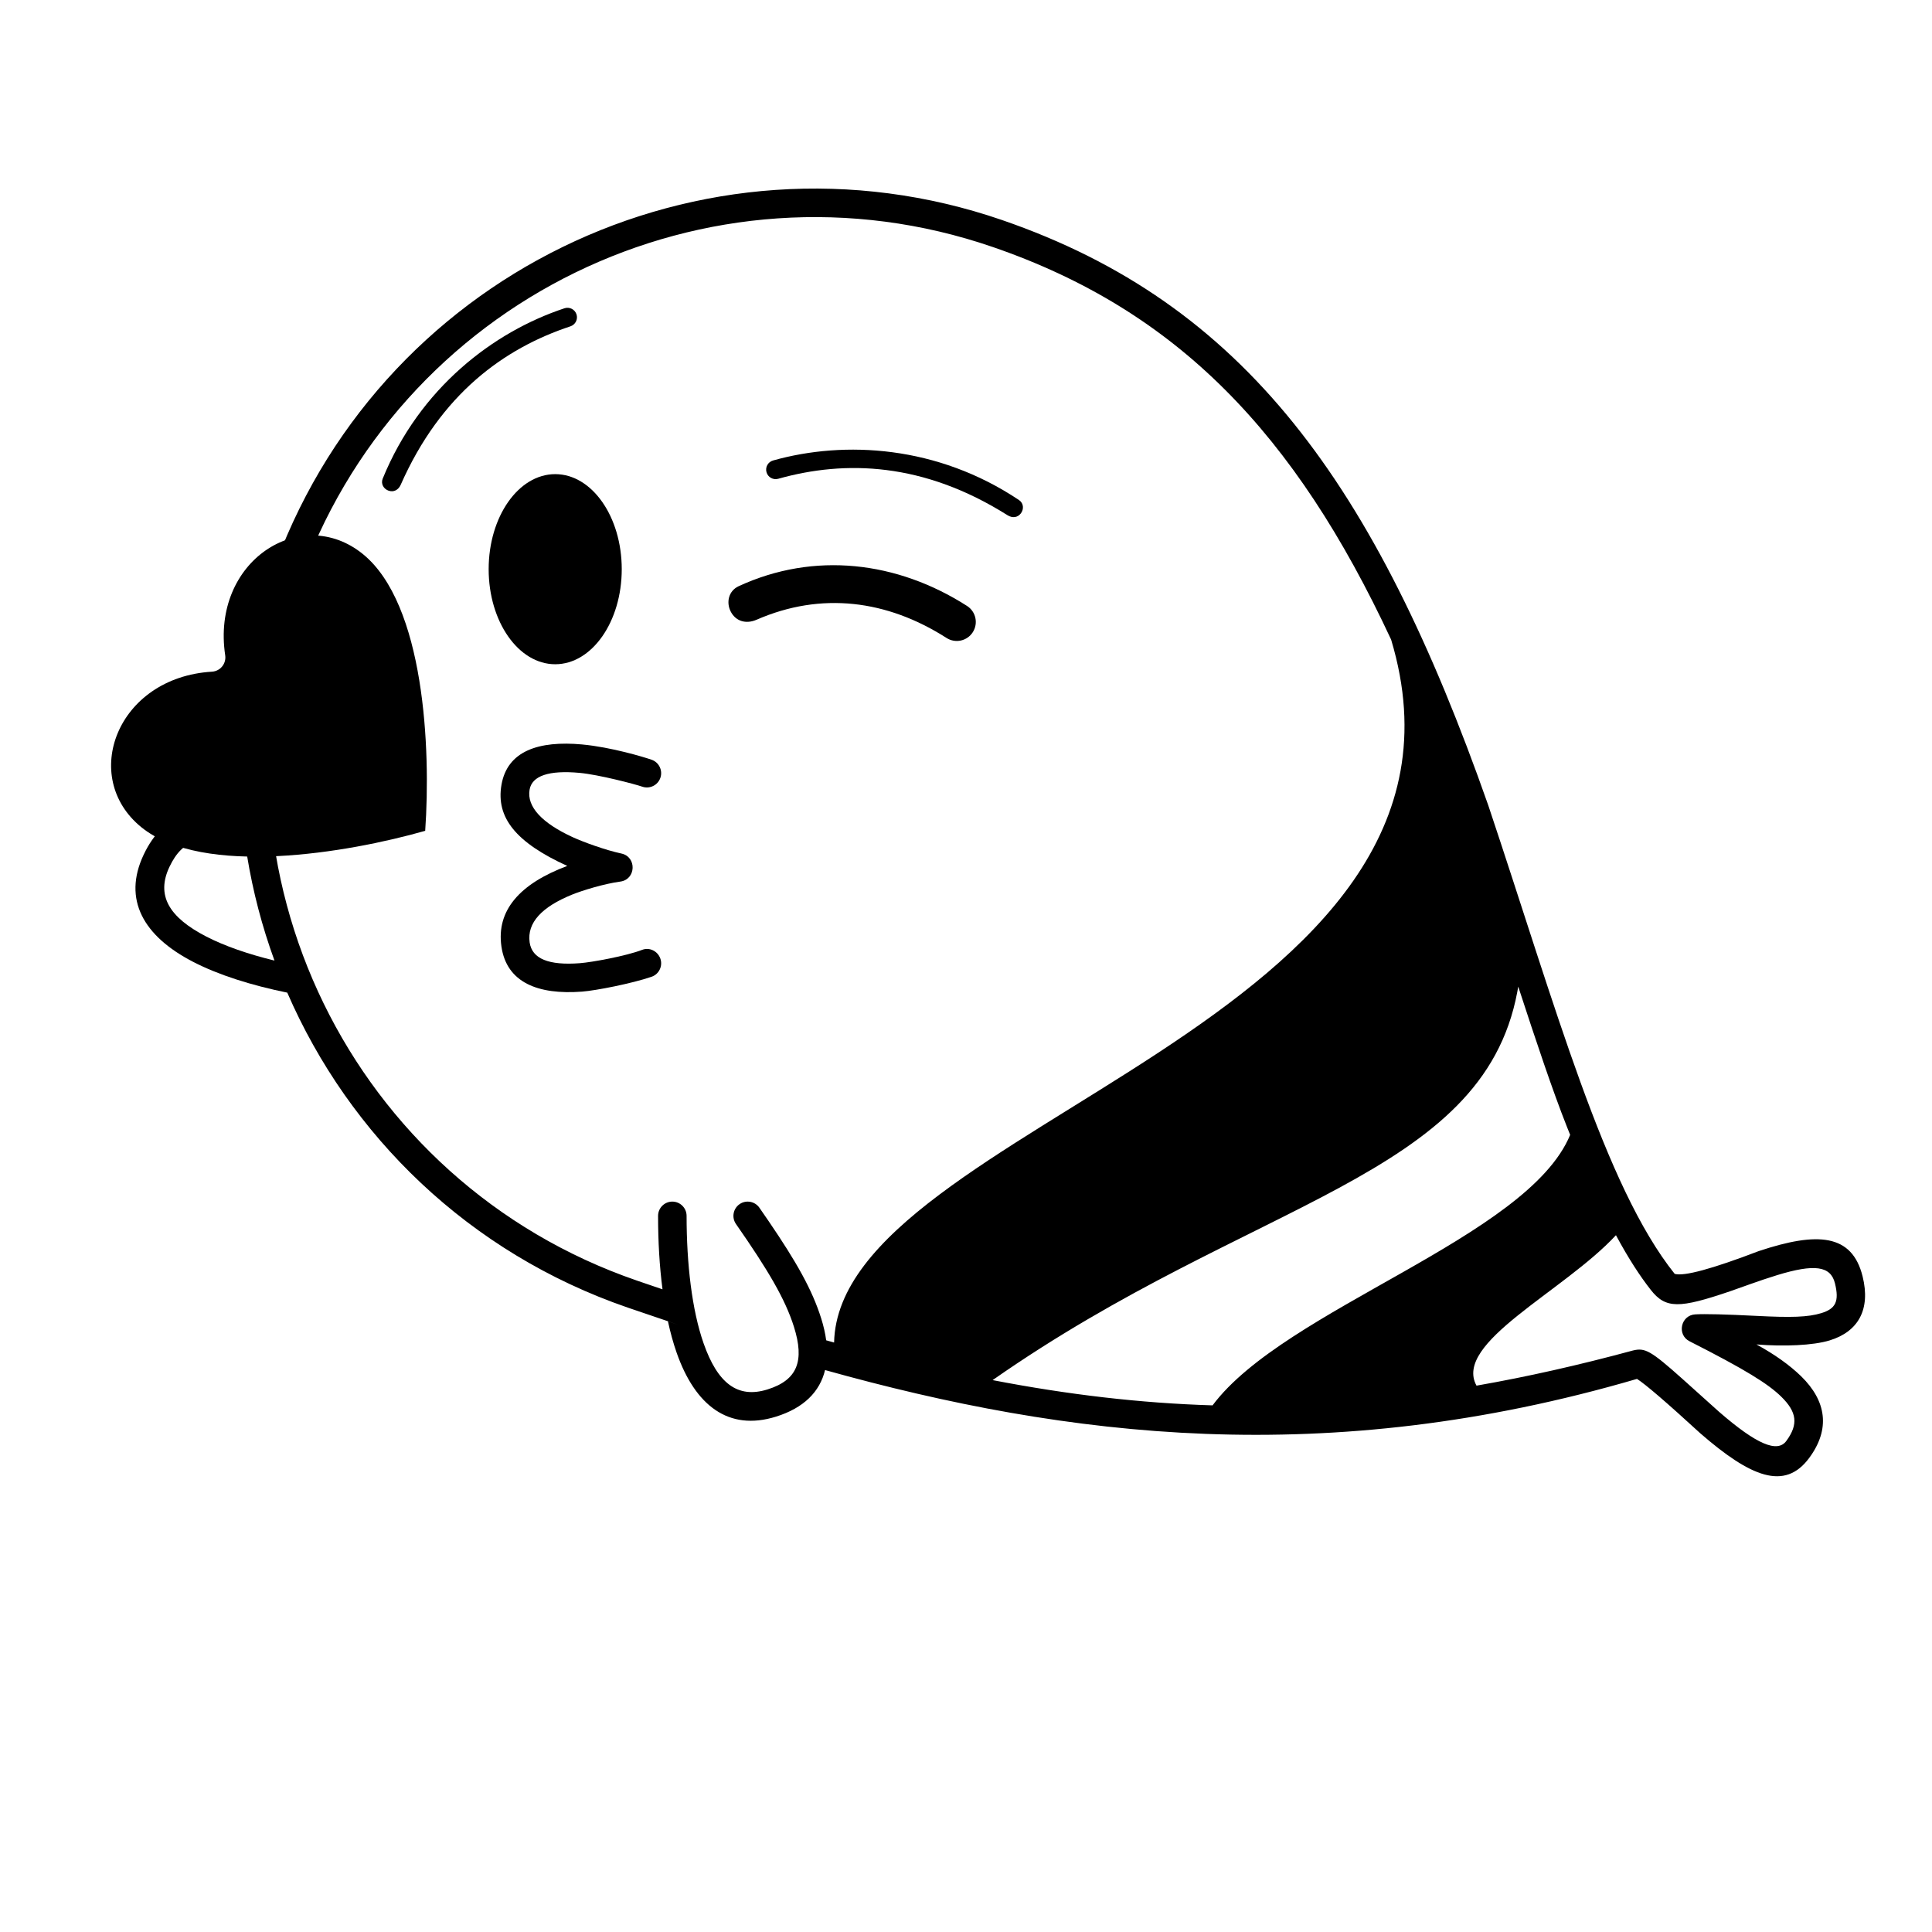
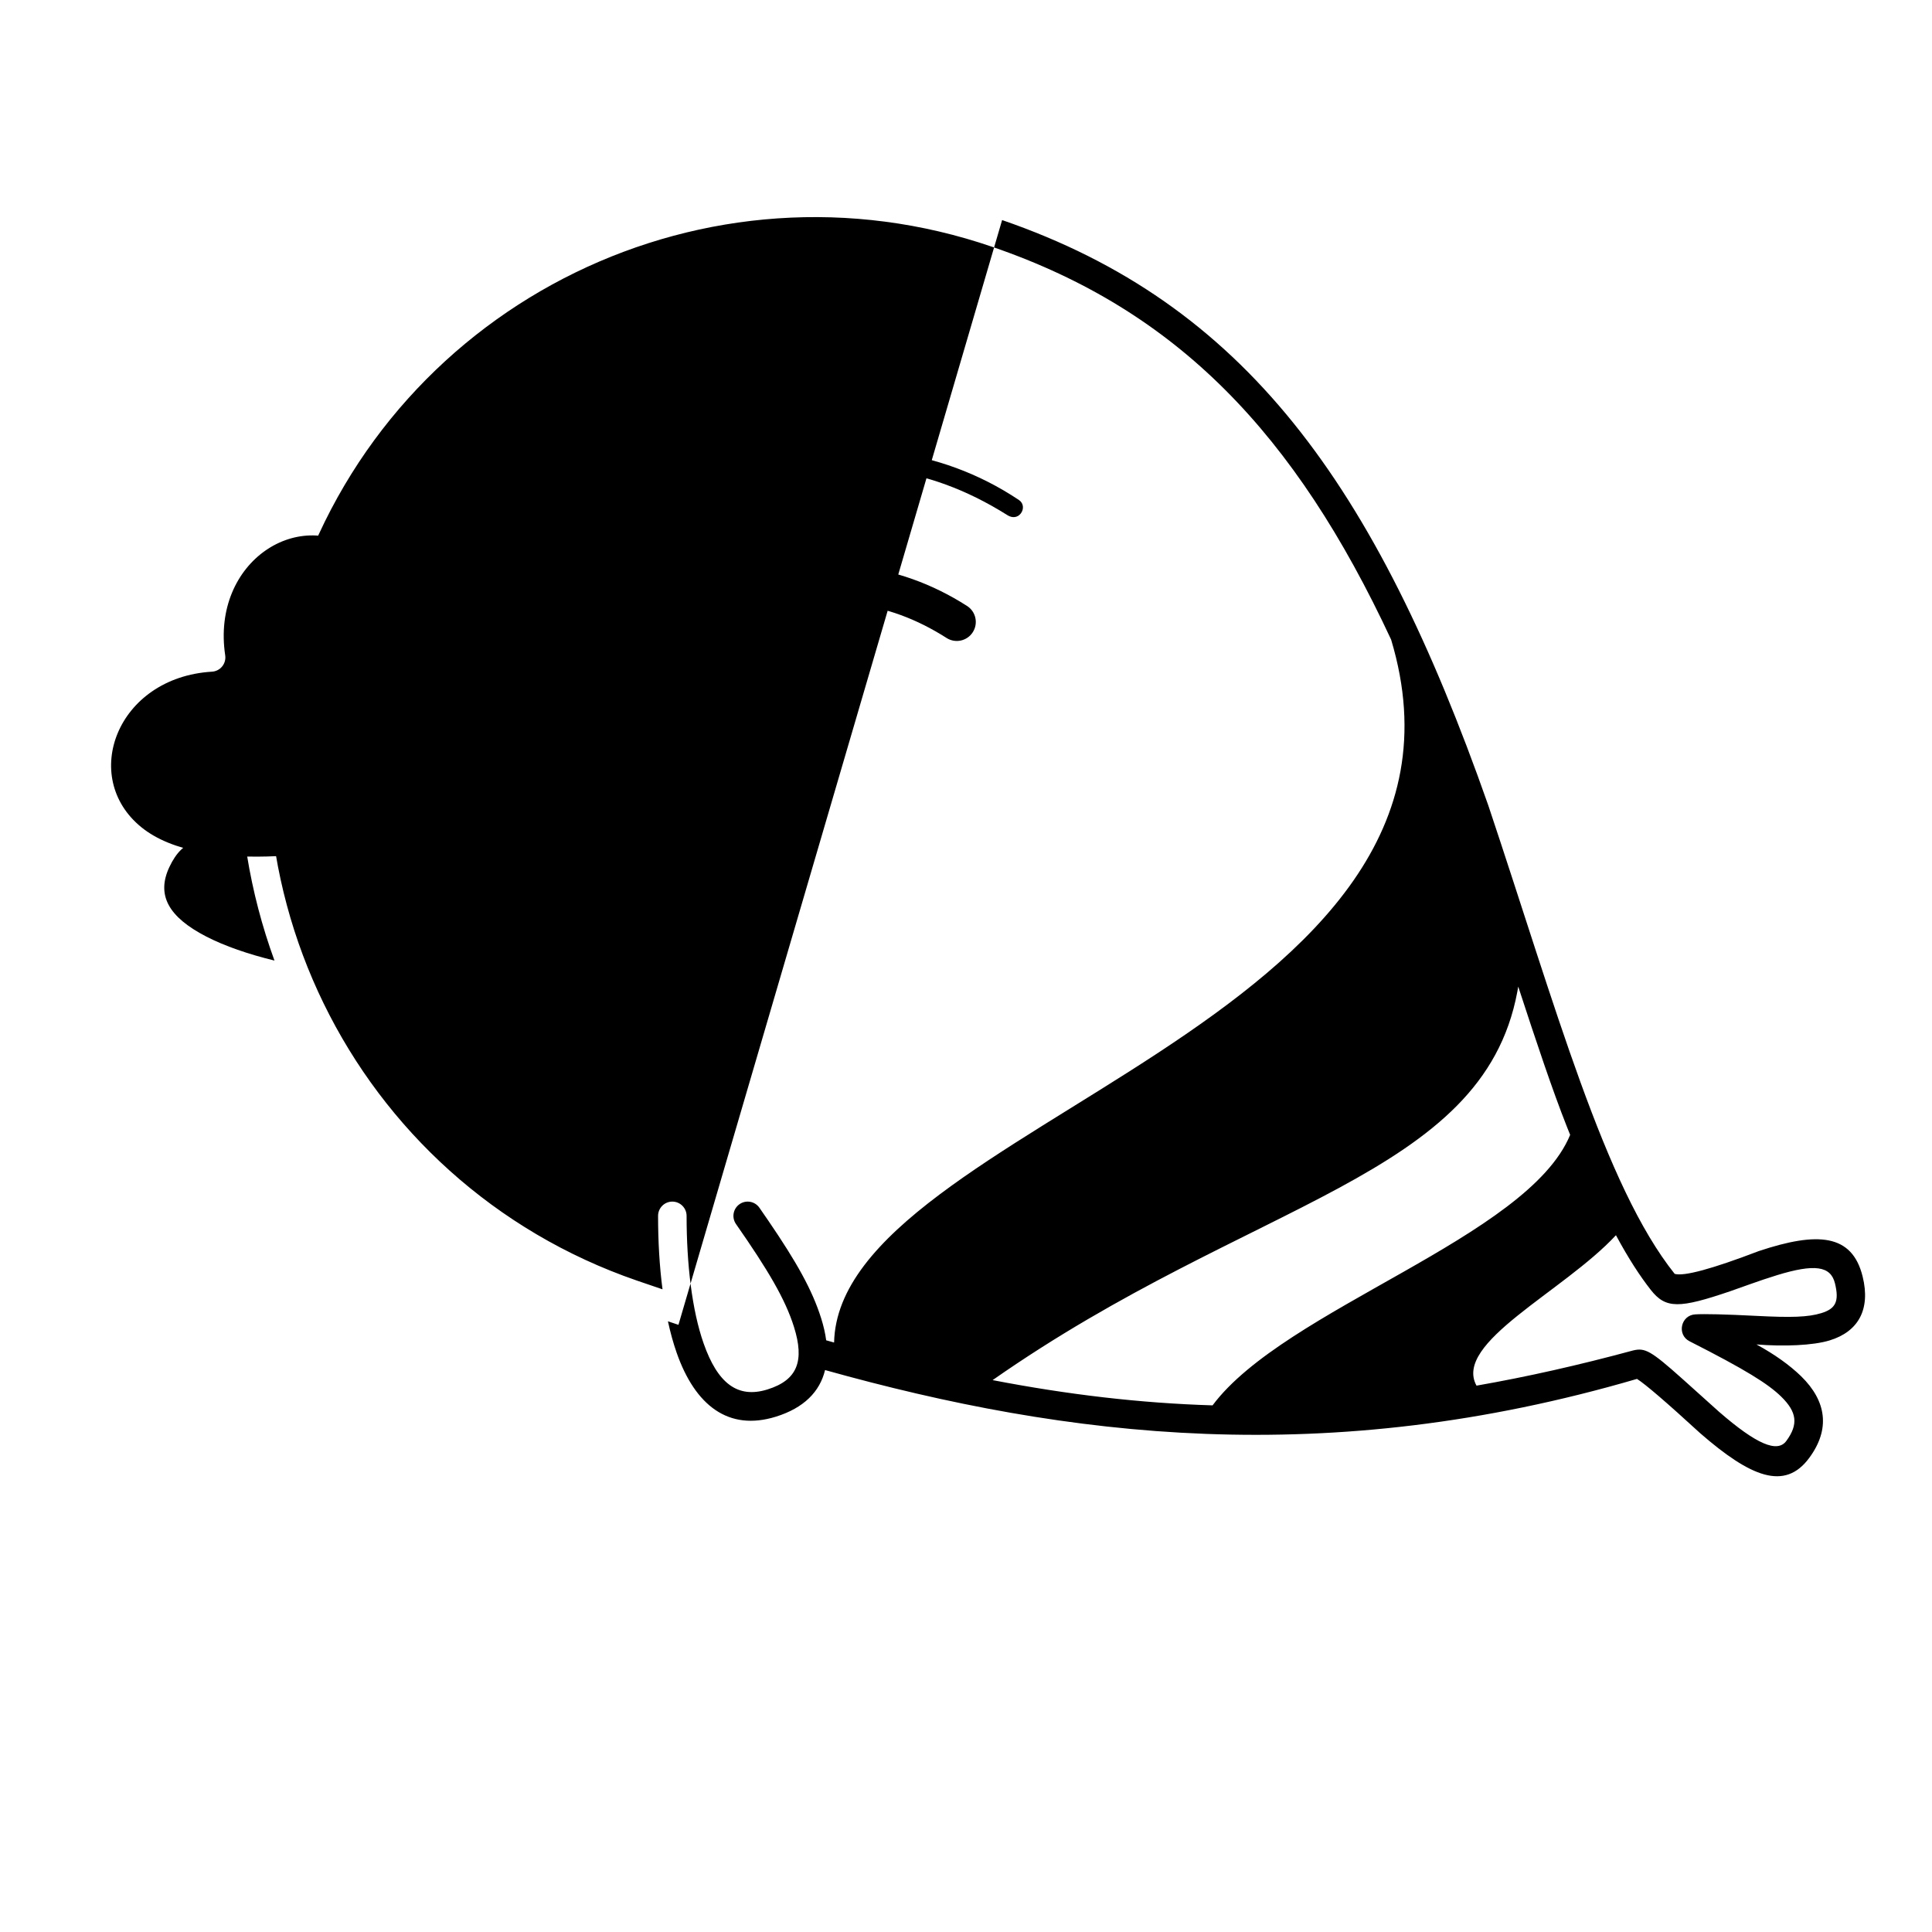
<svg xmlns="http://www.w3.org/2000/svg" fill="#000000" width="800px" height="800px" version="1.1" viewBox="144 144 512 512">
  <g>
-     <path d="m409.57 202.32c64.176 22.098 98.863 69.777 128.82 155.05 17.898 53.465 30.844 100.98 49.422 124.22 2.481 0.707 9.906-1.309 22.285-6.039 15.566-5.184 24.719-4.586 27.516 6.719 2.164 8.758-1.145 14.625-8.727 16.949-4.426 1.359-12.172 1.652-19.406 1.074 4.812 2.629 8.766 5.445 11.863 8.453 6.672 6.539 7.777 13.961 2.121 21.621-6.492 8.797-15.535 5.059-28.855-6.516-8.996-8.242-14.59-13.051-16.789-14.426-82.117 24.023-150.93 15.609-215.17-2.344-1.387 5.75-5.625 10.051-13.035 12.355-12.547 3.902-21.391-2.969-26.289-16.93-0.902-2.574-1.672-5.375-2.316-8.348l2.789 0.934c-4.496-1.508-8.988-3.035-13.465-4.574-42.102-14.496-73.77-45.598-90.203-83.457-9.453-1.93-18.152-4.648-24.953-8.164-13.145-6.789-18.719-16.504-13.109-28.387 5.387-11.41 14.832-13.777 26.207-8.84-2.152-21.266 0.16-43.332 7.574-64.871 27.402-79.582 114.13-121.88 193.72-94.48zm-2.461 7.144c-75.637-26.043-158.07 14.16-184.11 89.797-26.043 75.637 14.16 158.07 89.797 184.11 2.277 0.785 4.535 1.555 6.777 2.312-0.805-6.148-1.176-12.754-1.176-19.465 0-2.086 1.691-3.781 3.777-3.781 2.086 0 3.781 1.695 3.781 3.781 0 12.695 1.414 24.969 4.508 33.785 3.707 10.574 8.992 14.684 16.91 12.219 8.012-2.488 9.863-7.59 7.039-16.578-2.316-7.387-6.902-15.117-15.367-27.266-1.191-1.715-0.77-4.066 0.941-5.262 1.711-1.191 4.066-0.773 5.262 0.941l2.434 3.531c7.375 10.812 11.562 18.215 13.941 25.789 0.637 2.023 1.082 3.969 1.328 5.824l-3.098-0.879c1.738 0.496 3.469 0.984 5.191 1.461 1.305-57.812 178.18-84.629 147.62-186.28-25.457-54.621-56.633-87.199-105.55-104.04zm139.24 196.01-0.246 1.371c-9.25 49.379-70.48 54.941-139.05 102.9 20.023 3.859 39.188 6.109 58.289 6.691 19.168-25.695 83.496-44.371 94.766-71.688-0.277-0.676-0.555-1.367-0.828-2.062-3.867-9.762-8.109-22.477-12.926-37.211zm68.543 76.473c-4.785 1.465-9.484 3.262-12.363 4.242-13.512 4.602-17.102 4.695-21.07-0.375-2.805-3.582-5.84-8.195-9.215-14.469-13.926 15-43.207 28.5-36.953 39.867 13.363-2.332 27.117-5.434 41.5-9.328 3.137-0.742 4.617-0.023 13.109 7.574l0.973 0.871 8.695 7.812c9.965 8.66 15.461 10.934 17.816 7.738 3.277-4.441 2.793-7.695-1.332-11.742-3.481-3.414-9.5-7.172-24.301-14.684-3.434-1.738-2.332-6.906 1.508-7.129 2.559-0.152 7.953-0.02 16.188 0.398 9.273 0.477 13.699 0.352 17.227-0.73 3.738-1.148 4.809-3.043 3.606-7.91-1.137-4.598-5.398-5.199-15.387-2.137zm-425.99-108.21c-3.543 7.5-0.211 13.305 9.742 18.449 4.949 2.555 11.195 4.691 18.094 6.375-3.277-8.984-5.723-18.301-7.269-27.812-1.066-0.621-2.117-1.176-3.172-1.676-8.504-4.047-13.816-2.922-17.395 4.664z" />
+     <path d="m409.57 202.32c64.176 22.098 98.863 69.777 128.82 155.05 17.898 53.465 30.844 100.98 49.422 124.22 2.481 0.707 9.906-1.309 22.285-6.039 15.566-5.184 24.719-4.586 27.516 6.719 2.164 8.758-1.145 14.625-8.727 16.949-4.426 1.359-12.172 1.652-19.406 1.074 4.812 2.629 8.766 5.445 11.863 8.453 6.672 6.539 7.777 13.961 2.121 21.621-6.492 8.797-15.535 5.059-28.855-6.516-8.996-8.242-14.59-13.051-16.789-14.426-82.117 24.023-150.93 15.609-215.17-2.344-1.387 5.75-5.625 10.051-13.035 12.355-12.547 3.902-21.391-2.969-26.289-16.93-0.902-2.574-1.672-5.375-2.316-8.348l2.789 0.934zm-2.461 7.144c-75.637-26.043-158.07 14.16-184.11 89.797-26.043 75.637 14.16 158.07 89.797 184.11 2.277 0.785 4.535 1.555 6.777 2.312-0.805-6.148-1.176-12.754-1.176-19.465 0-2.086 1.691-3.781 3.777-3.781 2.086 0 3.781 1.695 3.781 3.781 0 12.695 1.414 24.969 4.508 33.785 3.707 10.574 8.992 14.684 16.91 12.219 8.012-2.488 9.863-7.59 7.039-16.578-2.316-7.387-6.902-15.117-15.367-27.266-1.191-1.715-0.77-4.066 0.941-5.262 1.711-1.191 4.066-0.773 5.262 0.941l2.434 3.531c7.375 10.812 11.562 18.215 13.941 25.789 0.637 2.023 1.082 3.969 1.328 5.824l-3.098-0.879c1.738 0.496 3.469 0.984 5.191 1.461 1.305-57.812 178.18-84.629 147.62-186.28-25.457-54.621-56.633-87.199-105.55-104.04zm139.24 196.01-0.246 1.371c-9.25 49.379-70.48 54.941-139.05 102.9 20.023 3.859 39.188 6.109 58.289 6.691 19.168-25.695 83.496-44.371 94.766-71.688-0.277-0.676-0.555-1.367-0.828-2.062-3.867-9.762-8.109-22.477-12.926-37.211zm68.543 76.473c-4.785 1.465-9.484 3.262-12.363 4.242-13.512 4.602-17.102 4.695-21.07-0.375-2.805-3.582-5.84-8.195-9.215-14.469-13.926 15-43.207 28.5-36.953 39.867 13.363-2.332 27.117-5.434 41.5-9.328 3.137-0.742 4.617-0.023 13.109 7.574l0.973 0.871 8.695 7.812c9.965 8.66 15.461 10.934 17.816 7.738 3.277-4.441 2.793-7.695-1.332-11.742-3.481-3.414-9.5-7.172-24.301-14.684-3.434-1.738-2.332-6.906 1.508-7.129 2.559-0.152 7.953-0.02 16.188 0.398 9.273 0.477 13.699 0.352 17.227-0.73 3.738-1.148 4.809-3.043 3.606-7.91-1.137-4.598-5.398-5.199-15.387-2.137zm-425.99-108.21c-3.543 7.5-0.211 13.305 9.742 18.449 4.949 2.555 11.195 4.691 18.094 6.375-3.277-8.984-5.723-18.301-7.269-27.812-1.066-0.621-2.117-1.176-3.172-1.676-8.504-4.047-13.816-2.922-17.395 4.664z" />
    <path d="m308.77 294.84c0 13.914-7.894 25.191-17.633 25.191-9.742 0-17.637-11.277-17.637-25.191 0-13.91 7.894-25.188 17.637-25.188 9.738 0 17.633 11.277 17.633 25.188" />
    <path d="m240.13 290.8c16.371 13.258 18.078 51.609 16.551 73.375-20.598 5.875-58.836 12.316-75.207-0.941-16.371-13.258-6.527-39.703 18.699-41.234 2.215-0.133 3.836-2.137 3.508-4.332-3.746-24.996 20.078-40.125 36.449-26.867z" />
    <path d="m246.99 274.04c1.312 0.453 2.578-0.16 3.199-1.562 10.613-24.07 27.395-36.176 44.984-42 1.32-0.438 2.039-1.859 1.602-3.18-0.438-1.324-1.863-2.039-3.184-1.602-18.793 6.219-38.352 21.098-48.168 45.141-0.562 1.383 0.25 2.75 1.566 3.203z" />
    <path d="m414.54 280.05c-0.836 1.113-2.227 1.312-3.527 0.496-22.258-14.023-42.938-14.672-60.777-9.664-1.34 0.375-2.731-0.402-3.106-1.742-0.379-1.34 0.402-2.731 1.742-3.109 19.059-5.352 43.594-3.953 65.176 10.492 1.238 0.828 1.332 2.418 0.492 3.527z" />
    <path d="m401.8 311.54c-1.5 2.344-4.613 3.027-6.957 1.527-15.762-10.086-33.223-12.297-50.32-4.84-2.844 1.238-5.504 0.395-6.82-2.055-1.316-2.453-0.676-5.562 2.051-6.824 20.043-9.25 42.027-6.602 60.52 5.234 2.344 1.5 3.027 4.613 1.527 6.957z" />
-     <path d="m298.29 341.29c-11.629-1.066-19.848 1.762-21.395 10.695-1.5 8.684 3.82 15.289 17.438 21.492-12.605 4.723-18.82 11.789-17.453 21.336 1.367 9.547 9.648 12.867 21.367 11.977 3.644-0.277 13.195-2.137 18.438-3.941 1.973-0.68 3.004-2.852 2.312-4.82-0.695-1.969-2.863-3.066-4.82-2.309-4.223 1.633-13.316 3.293-16.504 3.535-8.25 0.629-12.688-1.152-13.312-5.512-0.746-5.227 3.277-9.426 11.242-12.66 2.781-1.129 8.566-2.891 12.773-3.453 4.207-0.562 4.43-6.562 0.281-7.441-4.152-0.879-10.094-3.043-12.91-4.34-8.078-3.719-12.188-8.043-11.402-12.578 0.633-3.668 5.094-5.203 13.254-4.453 5.047 0.465 14.621 2.969 16.59 3.652 1.973 0.688 4.125-0.355 4.812-2.324 0.684-1.973-0.355-4.125-2.328-4.812-1.973-0.688-10.707-3.336-18.383-4.043z" />
  </g>
</svg>